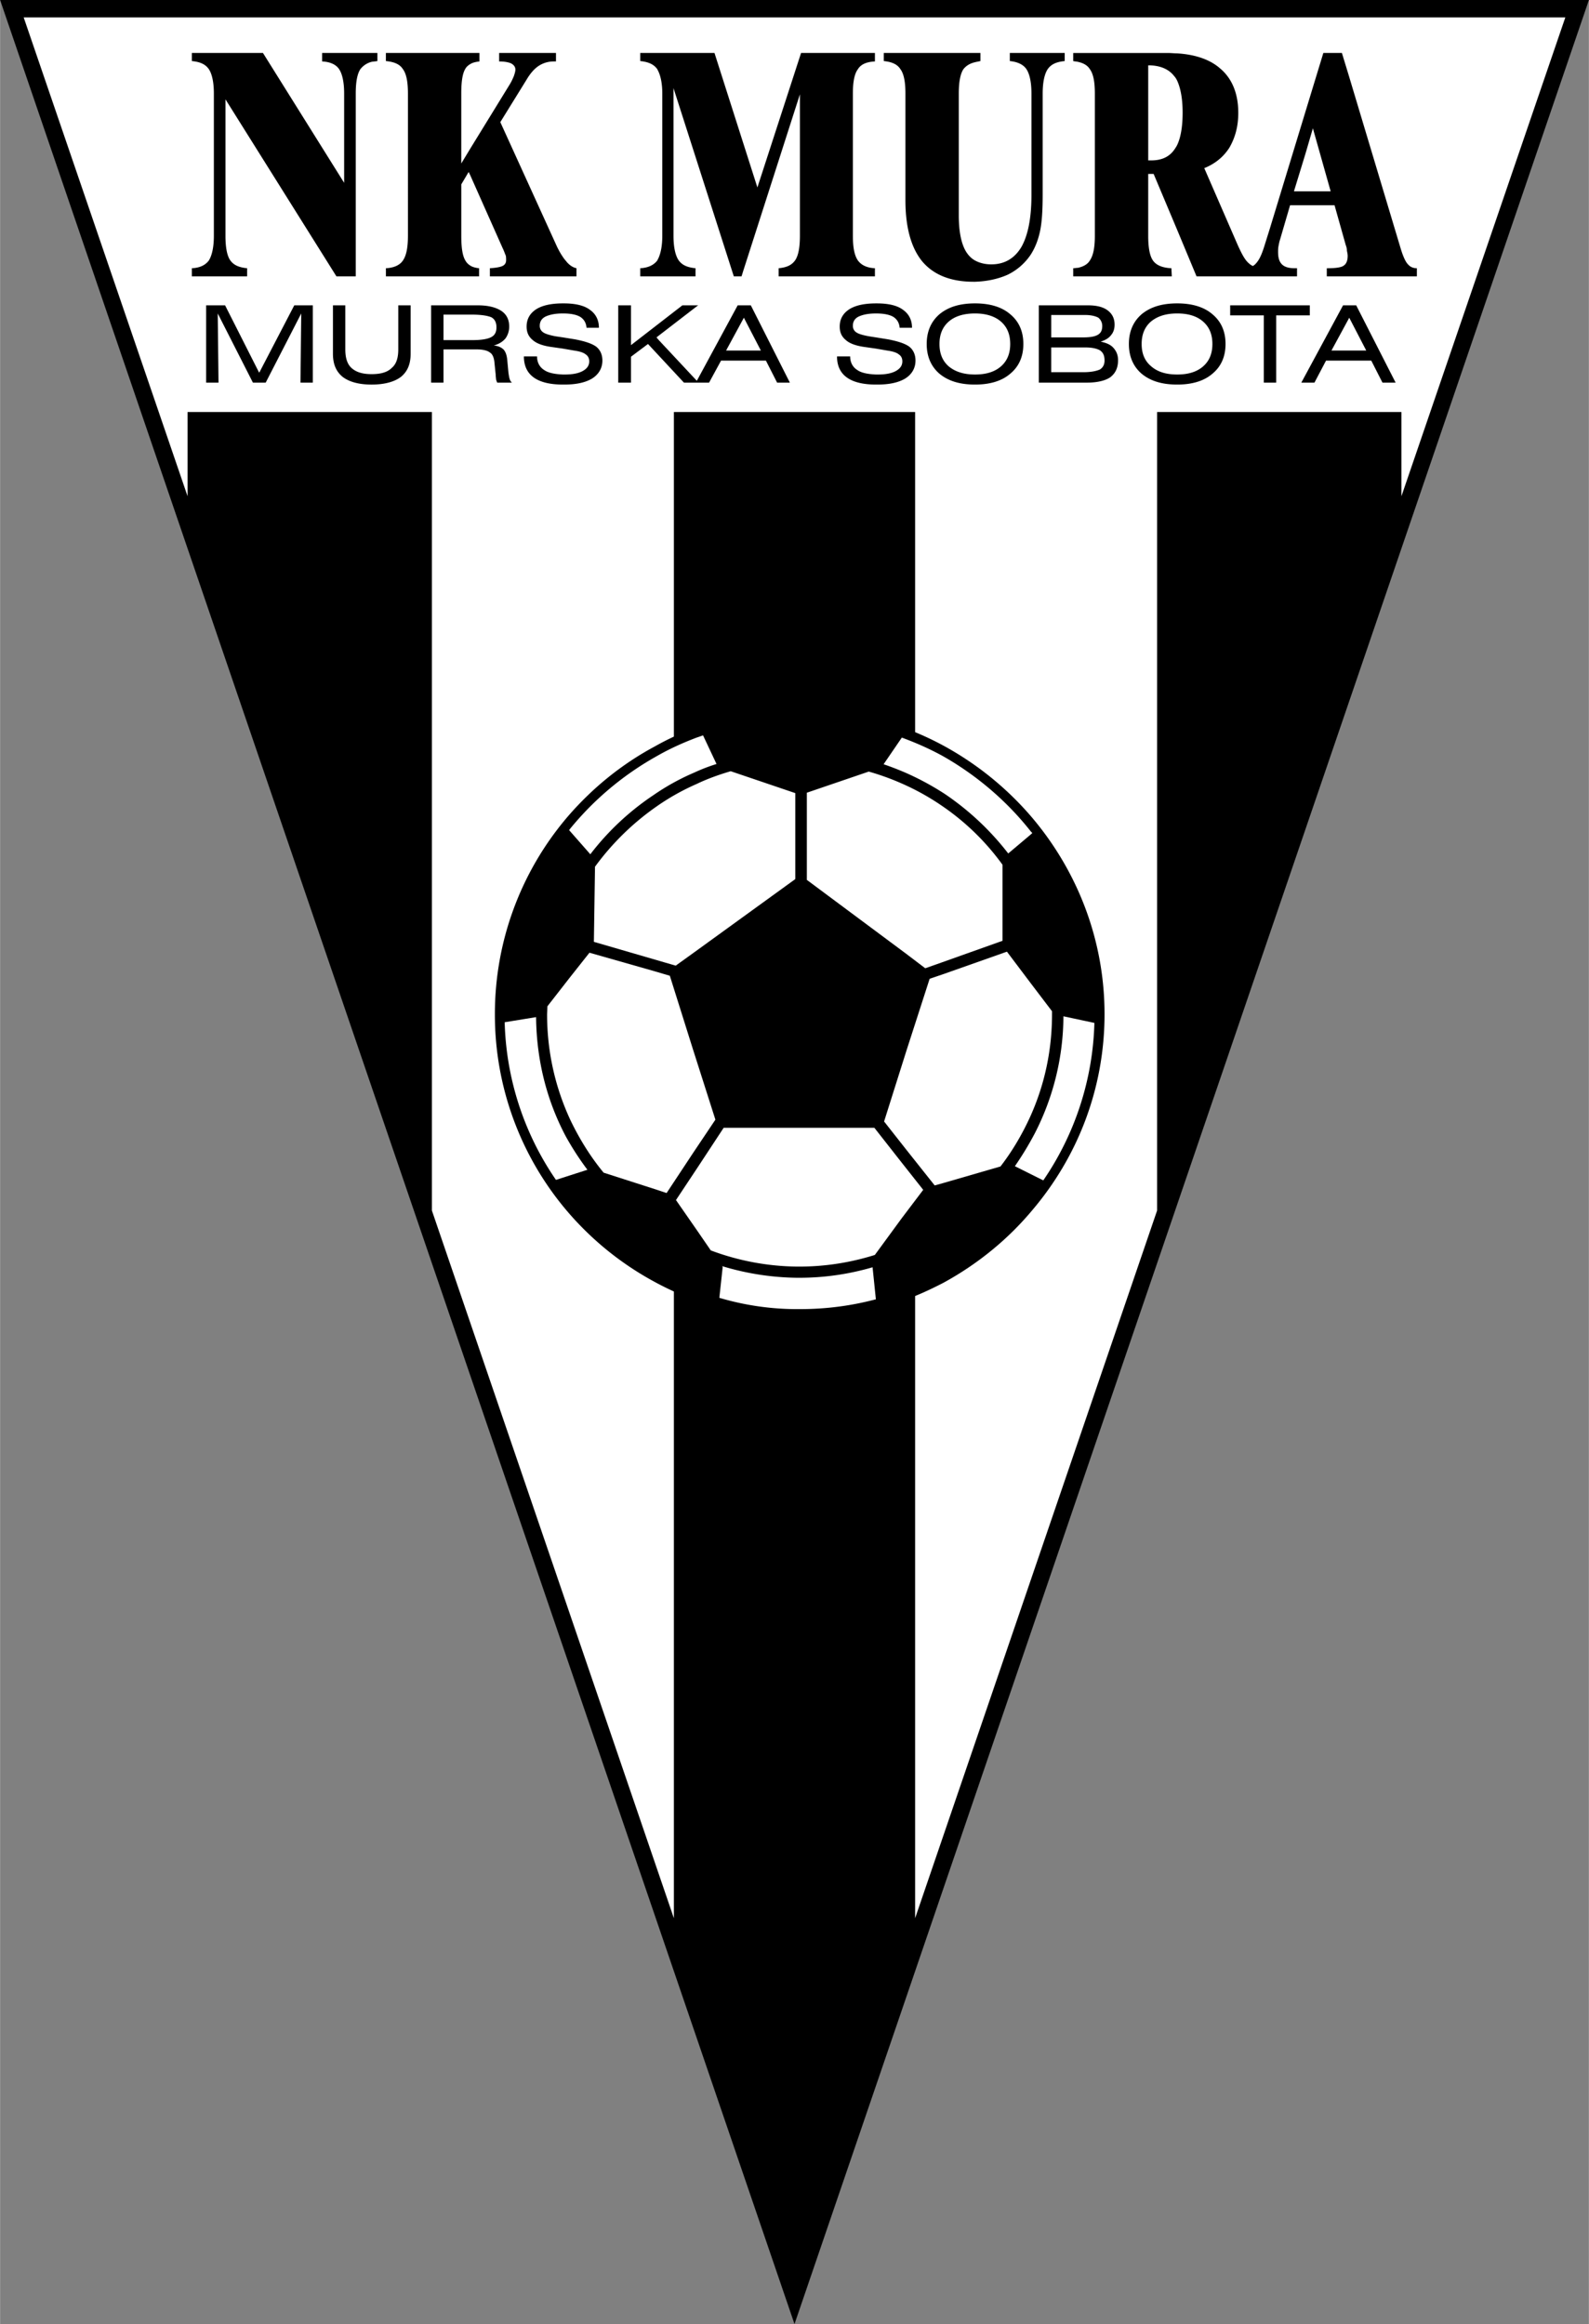
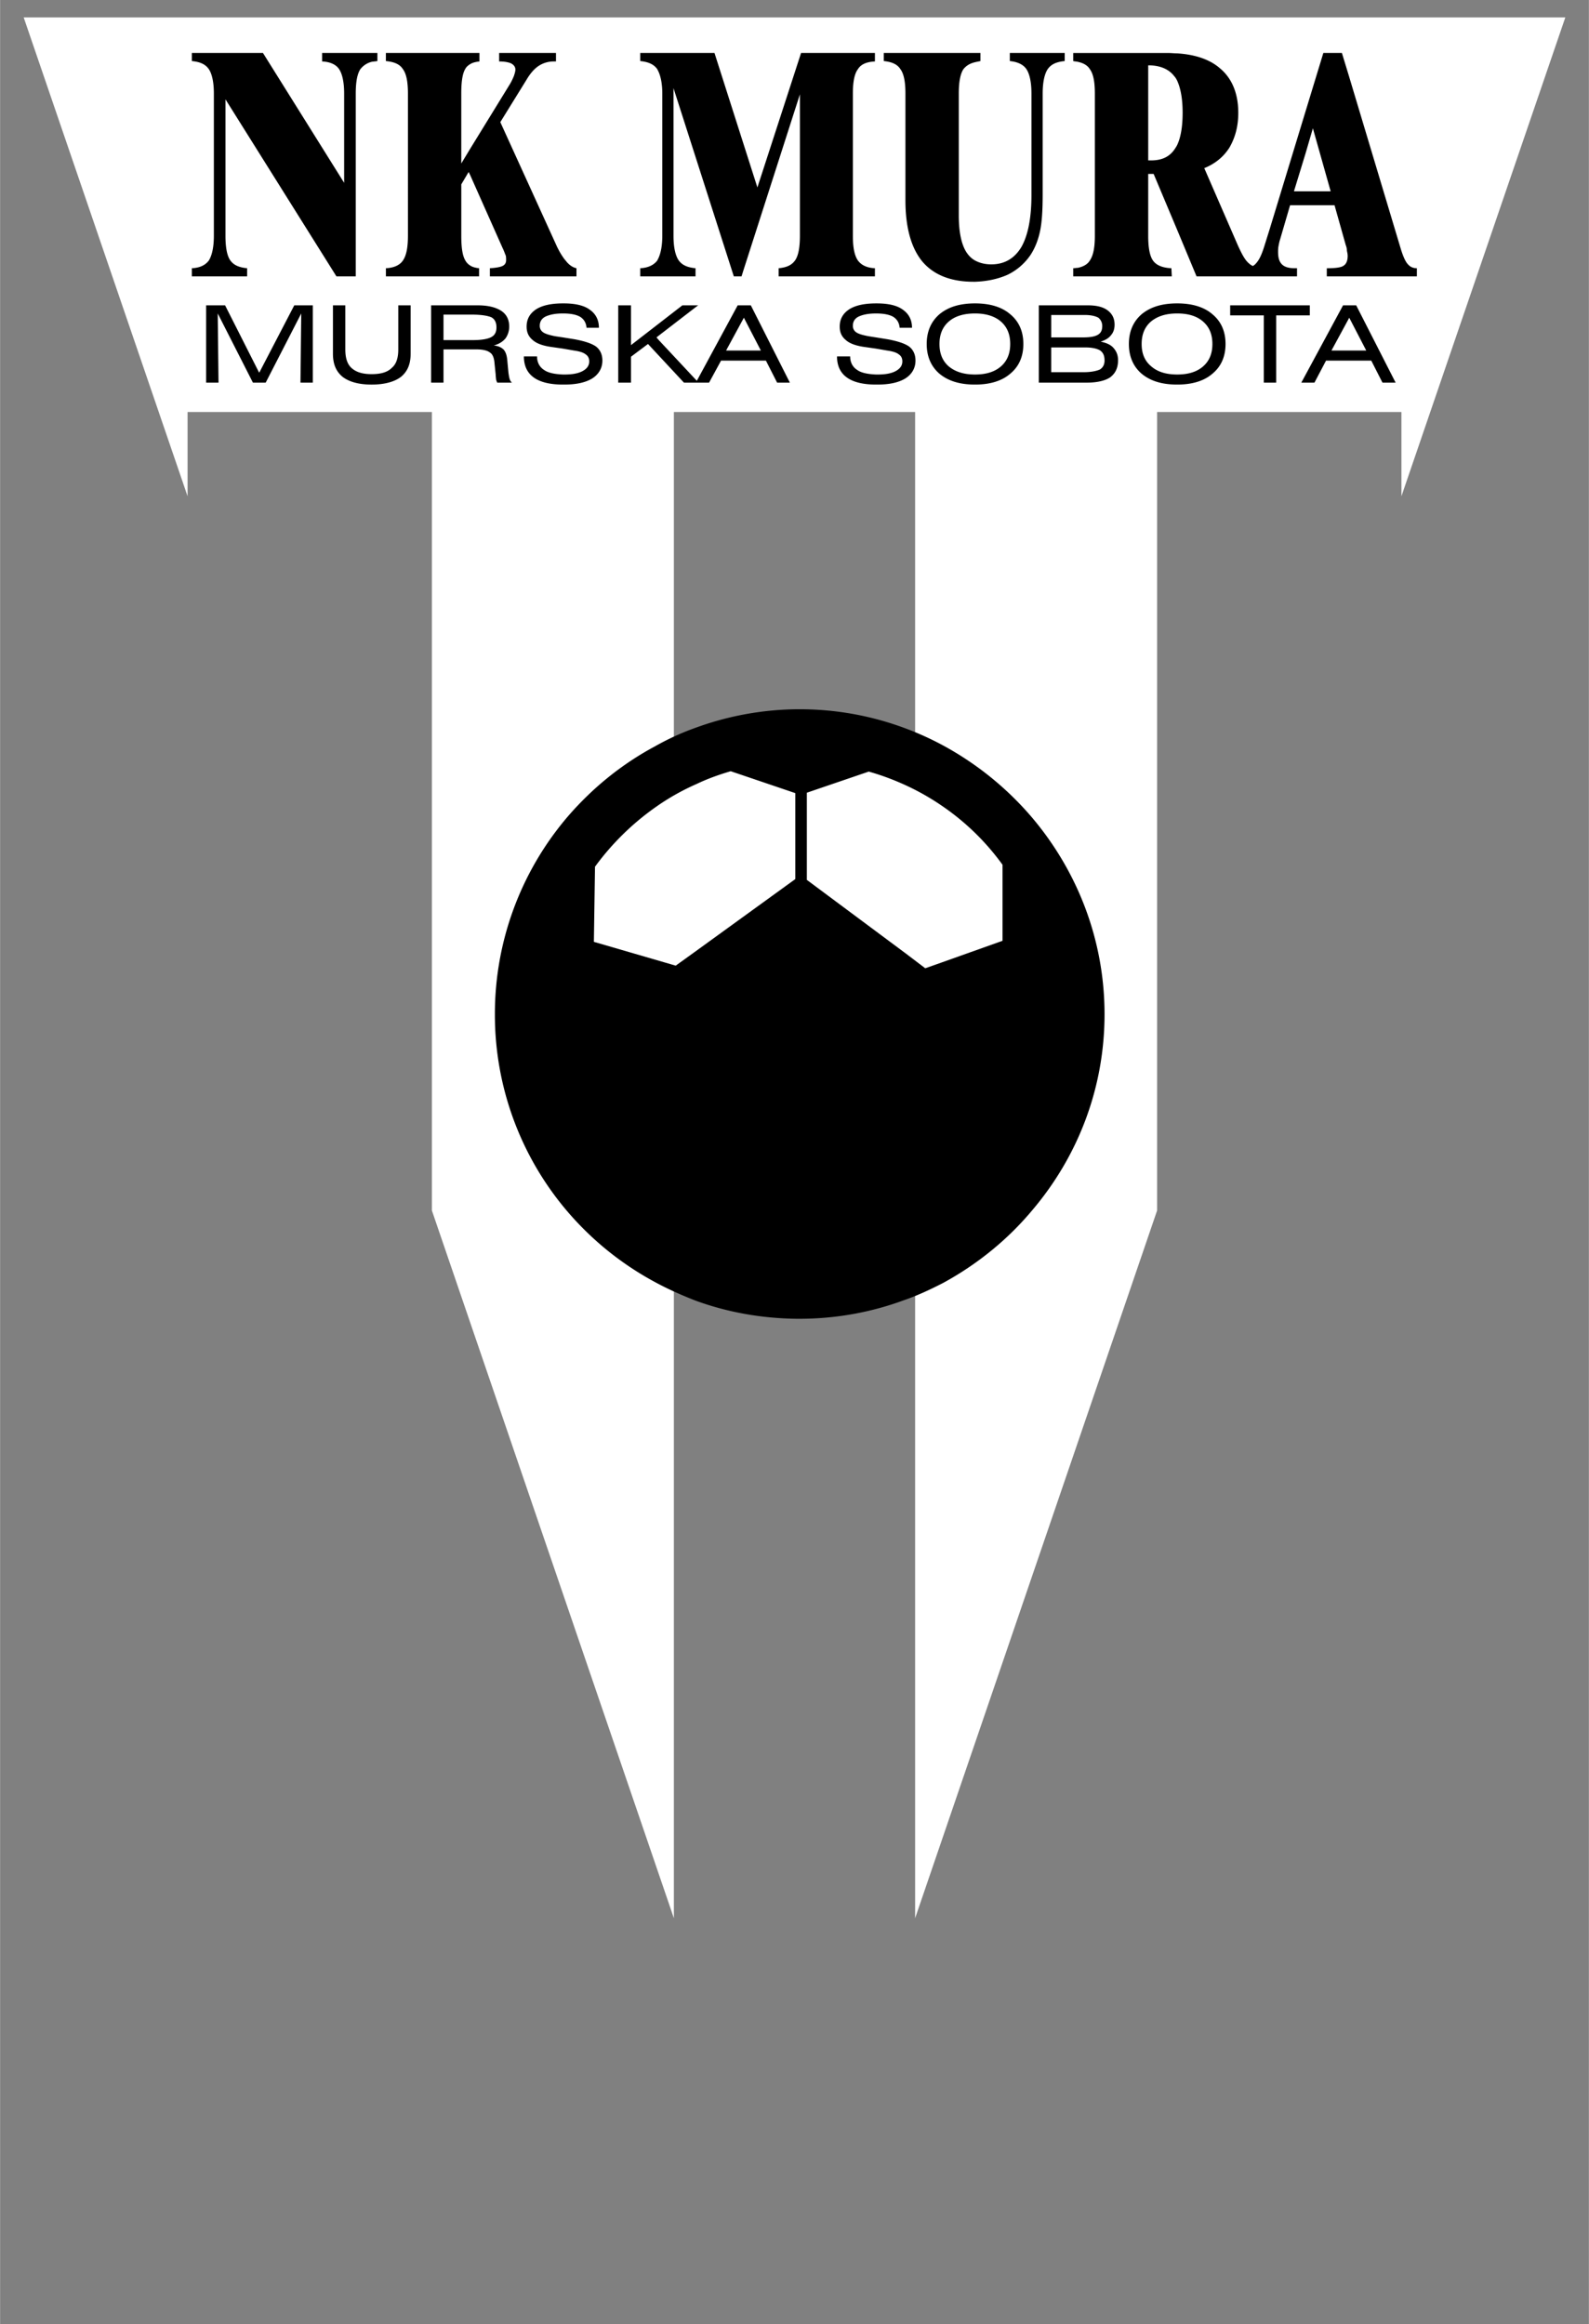
<svg xmlns="http://www.w3.org/2000/svg" width="1709" height="2500" viewBox="0 0 145.402 212.727">
  <rect x="0" y="0" width="145.402" height="212.727" fill="#808080" stroke="none" />
-   <path d="M0 0h145.402L72.701 212.727z" />
  <path fill="#fff" d="M143.245 1.592H2.158l15 43.833v-7.713h22.359v73.091l22.146 64.776V37.712h22.076v137.867l22.146-64.776V37.712h22.359v7.713z" />
  <path d="M58.585 24.552c.708-.036 1.238-.284 1.557-.708.035-.071.07-.142.106-.211.212-.461.354-1.133.354-2.053V8.561c0-.885-.141-1.557-.354-2.017l-.106-.212c-.318-.46-.849-.672-1.557-.742v-.743h6.793l3.927 12.311 3.998-12.311h6.758v.778c-.744.035-1.275.247-1.557.707-.319.425-.461 1.168-.461 2.229V21.58c0 1.061.142 1.804.461 2.264.317.424.812.672 1.557.708v.742h-8.81v-.742c.743-.071 1.203-.284 1.521-.743.284-.425.424-1.168.424-2.229V8.632l-5.165 16.097-.177.566h-.707l-5.52-17.229V21.58c0 1.061.177 1.804.46 2.229.318.459.813.672 1.557.743v.742h-5.059v-.742zM35.307 24.552c.743-.036 1.274-.284 1.558-.708.318-.46.459-1.203.459-2.264V8.561c0-1.061-.141-1.804-.459-2.229-.284-.46-.814-.672-1.558-.742v-.743h8.562v.778c-.319.035-.637.106-.85.247-.176.106-.354.248-.46.46-.248.425-.354 1.168-.354 2.229v6.404l.813-1.344 3.609-5.873c.177-.284.283-.531.389-.778.071-.212.141-.425.141-.601 0-.249-.141-.425-.389-.566-.248-.106-.601-.177-1.097-.177v-.779h5.201v.778h-.212c-.496 0-.956.141-1.344.389-.39.248-.778.672-1.132 1.273l-2.406 3.892 5.201 11.427c.176.354.354.672.53.919.107.177.248.319.354.46.282.318.566.496.884.567v.742h-7.924v-.742c.567-.036.956-.106 1.168-.212.212-.106.318-.283.318-.531 0-.142 0-.284-.035-.425-.071-.141-.142-.389-.283-.672l-2.972-6.686-.141-.283-.672 1.132v4.705c0 1.061.106 1.804.354 2.229.106.212.284.389.46.495.212.143.496.212.814.249v.742h-8.526v-.743zM17.547 24.552c.743-.036 1.239-.284 1.557-.708.283-.46.459-1.203.459-2.264V8.561c0-1.061-.176-1.804-.459-2.229-.318-.46-.813-.672-1.557-.742v-.743H24.056l7.43 11.887V8.561c0-1.061-.177-1.804-.46-2.229-.283-.425-.813-.672-1.557-.707v-.778h5.059v.743c-.176.035-.354.035-.53.07a1.885 1.885 0 0 0-1.027.672c-.283.425-.424 1.168-.424 2.229v16.733h-1.769L20.625 9.092V21.58c0 1.061.141 1.804.425 2.229.317.459.813.672 1.557.743v.742h-5.06v-.742zM28.62 35.024h-1.132l.072-6.333-3.255 6.333h-1.168l-3.22-6.333.071 6.333h-1.132v-7.076h1.734l3.113 6.156.036-.036 3.183-6.12h1.698zM37.571 32.371c0 .955-.283 1.627-.884 2.123-.602.46-1.521.708-2.688.708-1.168 0-2.053-.248-2.654-.708-.601-.496-.884-1.168-.884-2.123v-4.422h1.132v4.033c0 .778.177 1.344.566 1.698.425.389 1.026.566 1.84.566.849 0 1.45-.177 1.839-.566.425-.354.602-.92.602-1.698v-4.033h1.132v4.422zM54.199 34.635c-.637.389-1.486.566-2.583.566h-.107c-1.167 0-2.052-.212-2.653-.636-.602-.425-.92-1.062-.92-1.946h1.203c0 .566.248.991.637 1.238.389.283.991.389 1.733.424h.142c.743 0 1.273-.106 1.663-.318.389-.212.601-.496.601-.884 0-.283-.106-.495-.318-.637-.212-.176-.566-.283-1.061-.354l-1.026-.178-.99-.142c-.814-.106-1.415-.318-1.769-.637-.389-.318-.566-.708-.566-1.238 0-.671.283-1.202.885-1.592.566-.354 1.379-.531 2.44-.531h.071c1.026 0 1.84.177 2.37.567.567.389.85.955.85 1.662h-1.132c-.035-.46-.247-.778-.566-.99-.354-.212-.884-.318-1.592-.318-.708 0-1.202.106-1.592.283-.354.177-.531.46-.531.849 0 .248.106.46.318.601.212.142.566.248 1.097.354l.708.105 1.097.177c.92.177 1.557.389 1.946.672.354.283.566.708.566 1.273-.001.674-.32 1.24-.921 1.63zM82.854 34.635c-.637.389-1.485.566-2.582.566h-.107c-1.167 0-2.052-.212-2.654-.636-.601-.425-.919-1.062-.919-1.946h1.203c0 .566.247.991.637 1.238.389.283.991.389 1.733.424h.142c.742 0 1.273-.106 1.662-.318s.602-.496.602-.884c0-.283-.106-.495-.318-.637-.212-.176-.566-.283-1.062-.354l-1.026-.177-.991-.142c-.813-.106-1.416-.318-1.769-.637-.389-.318-.566-.708-.566-1.238 0-.671.283-1.202.885-1.592.565-.354 1.378-.531 2.44-.531h.071c1.026 0 1.84.177 2.37.567.567.389.85.955.85 1.662h-1.132c-.036-.46-.248-.778-.566-.99-.354-.212-.885-.318-1.592-.318-.708 0-1.203.106-1.592.283-.354.177-.531.46-.531.849 0 .248.106.46.319.601.212.142.566.248 1.133.354l.671.105 1.097.177c.919.177 1.557.389 1.945.672.354.283.566.708.566 1.273.001.673-.316 1.239-.919 1.629zM92.194 25.153c-.885.389-1.875.601-2.972.637h-.142c-2.087 0-3.644-.637-4.67-1.84-1.026-1.238-1.557-3.113-1.557-5.625V8.561c0-1.061-.141-1.804-.459-2.229-.284-.46-.814-.672-1.522-.742v-.743H89.717v.743c-.176.035-.353.07-.495.105-.46.106-.814.319-1.062.637-.282.425-.424 1.168-.424 2.229v11.144c0 1.557.248 2.688.708 3.396.213.319.46.566.778.743.389.212.884.354 1.486.354 1.202 0 2.122-.53 2.759-1.592.602-1.061.919-2.653.919-4.74V8.561c0-1.061-.176-1.804-.459-2.229-.283-.425-.813-.672-1.521-.742v-.743h5.023v.743c-.742.07-1.238.282-1.557.742-.282.425-.459 1.168-.459 2.229v9.234c0 1.45-.07 2.582-.248 3.396-.177.813-.46 1.521-.85 2.123a5.333 5.333 0 0 1-2.121 1.839zM116.782 35.024h-1.132v-6.156h-3.078v-.92h7.288v.92h-3.078zM92.442 34.21c-.778.672-1.875.991-3.219.991-1.379 0-2.44-.319-3.254-.991-.779-.672-1.169-1.592-1.169-2.724 0-1.132.39-2.052 1.169-2.725.813-.672 1.875-.991 3.254-.991 1.344 0 2.441.318 3.219.991.814.673 1.203 1.592 1.203 2.725 0 1.132-.389 2.052-1.203 2.724zm-3.219-5.519c-1.026 0-1.84.248-2.405.743-.567.495-.849 1.167-.849 2.052 0 .884.282 1.557.849 2.051.601.495 1.379.743 2.405.743 1.025 0 1.804-.248 2.37-.743.566-.495.849-1.167.849-2.051 0-.885-.283-1.557-.849-2.052-.567-.495-1.379-.743-2.37-.743zM101.605 34.528c-.46.318-1.204.496-2.159.496H95.06v-7.076h4.493c.778 0 1.379.141 1.804.46.424.318.637.743.637 1.309 0 .389-.106.707-.319.955-.212.283-.529.46-.955.602.531.106.92.283 1.168.566.283.318.424.672.424 1.132 0 .707-.248 1.203-.707 1.556zm-2.547-3.644c.672 0 1.131-.07 1.415-.248.248-.141.39-.389.39-.778a.961.961 0 0 0-.354-.778c-.248-.141-.671-.248-1.202-.248h-3.113v2.052h2.864zm1.627 1.203c-.283-.177-.743-.284-1.345-.284h-3.147v2.265h2.971c.673 0 1.168-.106 1.486-.247.283-.177.425-.46.425-.814 0-.424-.107-.707-.39-.92zM110.945 34.21c-.778.672-1.875.991-3.22.991-1.379 0-2.44-.319-3.254-.991-.779-.672-1.168-1.592-1.168-2.724 0-1.132.39-2.052 1.168-2.725.813-.672 1.875-.991 3.254-.991 1.344 0 2.441.318 3.22.991.814.673 1.203 1.592 1.203 2.725-.001 1.132-.389 2.052-1.203 2.724zm-3.22-5.519c-1.026 0-1.804.248-2.406.743-.565.495-.848 1.167-.848 2.052 0 .884.283 1.557.883 2.051.566.495 1.345.743 2.371.743s1.804-.248 2.37-.743c.566-.495.85-1.167.85-2.051 0-.885-.284-1.557-.85-2.052-.566-.495-1.344-.743-2.37-.743zM126.511 35.024l-1.026-2.017h-4.139l-1.061 2.017h-1.202l3.82-7.076h1.203l3.608 7.076h-1.203zm-3.078-5.873l-1.592 2.936h3.185l-1.558-3.007-.035.071zM128.846 24.198c-.212-.212-.424-.672-.637-1.344l-4.775-15.919-.637-2.087h-1.698l-1.628 5.342-3.254 10.685-.531 1.698c-.213.672-.425 1.167-.708 1.486-.09.121-.203.209-.3.277h-.062a1.566 1.566 0 0 1-.381-.277c-.318-.284-.6-.813-.955-1.592l-3.078-7.076c.955-.389 1.733-.99 2.299-1.875.531-.92.813-1.946.813-3.184 0-1.769-.566-3.148-1.663-4.068-.919-.814-2.264-1.274-3.927-1.379-.283 0-.566-.036-.884-.036h-8.632v.741c.141.035.283.035.424.07.496.106.885.318 1.098.672.318.425.459 1.168.459 2.229V21.58c0 1.061-.141 1.804-.459 2.264-.212.354-.602.566-1.098.672-.141 0-.283.036-.424.036v.742H107.229l-.036-.742c-.778-.036-1.344-.249-1.662-.672-.318-.425-.46-1.203-.46-2.3v-5.661h.496l2.158 5.13 1.769 4.245H118.69v-.742h-.211c-.531 0-.92-.106-1.168-.354-.248-.248-.353-.601-.353-1.132 0-.177 0-.318.036-.53.035-.177.07-.39.141-.602l.92-3.148h4.069l1.025 3.644c.071.177.107.354.107.531.034.142.07.319.07.461 0 .459-.142.742-.354.883-.213.177-.743.249-1.557.249v.742h8.244v-.742c-.318-.002-.601-.108-.813-.356zm-21.121-10.931c-.07.142-.141.247-.212.354-.459.707-1.167 1.061-2.158 1.061h-.283V5.979c1.097 0 1.91.354 2.406 1.026.106.107.177.248.248.389.318.708.495 1.663.495 2.937-.001 1.273-.178 2.263-.496 2.936zm11.745 4.245h-1.061l1.061-3.468.672-2.299 1.627 5.767h-2.299zM45.496 35.024c-.036-.071-.071-.177-.106-.283 0-.106-.036-.283-.036-.46l-.106-1.026c-.035-.496-.177-.849-.425-.99-.212-.177-.636-.284-1.202-.284h-3.043v3.043h-1.132v-7.076h4.281c.92 0 1.627.177 2.123.495.495.318.743.814.743 1.45 0 .425-.142.814-.354 1.098-.248.283-.566.495-1.061.636.424.035.707.176.919.389.177.212.283.531.318.956l.106 1.132c.035.249.071.461.106.566a.734.734 0 0 0 .212.354h-1.343zm-.531-5.979c-.318-.141-.92-.248-1.804-.248H40.578v2.334h2.689c.813 0 1.38-.105 1.698-.283s.46-.46.46-.884-.141-.742-.46-.919zM68.704 27.948h-1.203l-3.714 6.863-.013.026h-.029l-3.496-3.741-.177-.212.177-.141 3.538-2.725.105-.07h-1.451l-4.705 3.644v-3.644h-1.167v7.076h1.167v-2.371l1.557-1.167 3.291 3.538h2.299l1.097-2.017h4.104l1.026 2.017h1.167l-3.573-7.076zm-2.265 4.139l1.592-2.936.036-.071 1.557 3.007h-3.185zM94.494 74.895a28.608 28.608 0 0 0-8.172-6.65 27.328 27.328 0 0 0-3.609-1.628 27.54 27.54 0 0 0-9.552-1.698h-.248a27.788 27.788 0 0 0-9.27 1.698 23.427 23.427 0 0 0-3.714 1.699c-3.042 1.627-5.731 3.821-7.96 6.403a27.785 27.785 0 0 0-6.687 18.113 27.715 27.715 0 0 0 6.687 18.114 27.968 27.968 0 0 0 7.96 6.403c1.167.637 2.441 1.203 3.714 1.699 2.901 1.061 6.014 1.626 9.27 1.662h.248c3.36 0 6.58-.601 9.552-1.698 1.239-.425 2.441-.99 3.609-1.592 3.113-1.699 5.908-3.963 8.172-6.687 4.104-4.847 6.581-11.073 6.581-17.902 0-6.793-2.477-13.055-6.581-17.936z" />
-   <path d="M86.459 72.674a25.091 25.091 0 0 1 5.802 5.446l2.07-1.746.133-.12-.164-.182c-2.177-2.765-4.978-5.154-8.097-6.906-1.1-.6-2.271-1.127-3.602-1.624l-.078-.028-1.668 2.44c.683.23 1.343.49 1.956.752a25.337 25.337 0 0 1 3.648 1.968z" fill="#fff" />
  <path d="M84.667 88.628l1.573-.557 5.498-1.958v-6.959a22.336 22.336 0 0 0-5.554-5.401 22.315 22.315 0 0 0-3.571-1.995 22.954 22.954 0 0 0-3.116-1.133l-5.666 1.934v7.979l9.031 6.72 1.805 1.37zM54.443 79.333l-.102 6.876 7.488 2.179 1.671-1.203 9.24-6.696s.019-.02.035-.034v-7.859l-5.912-2.005c-1.182.347-2.205.728-3.121 1.169a21.153 21.153 0 0 0-3.671 2.063 23.863 23.863 0 0 0-5.628 5.51z" fill="#fff" />
-   <path d="M54.015 78.193a24.205 24.205 0 0 1 5.775-5.411 21.204 21.204 0 0 1 3.75-2.072 16.434 16.434 0 0 1 2.024-.78l-1.233-2.62-.598.208c-1.371.52-2.575 1.081-3.681 1.719a27.626 27.626 0 0 0-7.891 6.627l.015-.019-.103.136.083.096 1.859 2.116zM49.051 93.1l-2.873.468a26.683 26.683 0 0 0 4.693 14.431l1.024-.331 1.854-.597a26.398 26.398 0 0 1-1.997-3.087c-1.761-3.344-2.66-7.007-2.701-10.884z" fill="#fff" />
-   <path d="M63.41 96.053l-2.118-6.739-1.429-.422-5.927-1.688-1.772 2.24-2.075 2.663-.031.723c0 3.383.718 6.645 2.134 9.694.868 1.81 1.894 3.427 3.042 4.814l4.771 1.533.991.33 2.444-3.7 2.022-3.015-2.052-6.433zM73.162 116.957h-.251a24.46 24.46 0 0 1-6.843-1.068l.061.079-.01.098-.296 2.726a25.075 25.075 0 0 0 7.092 1.035h.248c2.429 0 4.716-.299 6.985-.899l-.302-2.931c-2.16.631-4.406.96-6.684.96zM80.011 103.23h-7.097-6.696l-2.369 3.605-1.996 3.009 1.993 2.871 1.192 1.737a23.108 23.108 0 0 0 7.875 1.482h.248c2.329 0 4.647-.361 6.892-1.065l2.463-3.365 1.964-2.595-1.961-2.483-2.508-3.196zM92.142 87.108l-5.74 2.028s-1.136.387-1.334.456l-2.12 6.568-2.048 6.491 2.007 2.551 2.623 3.304.727-.203 5.292-1.532c1.03-1.329 1.948-2.86 2.724-4.56 1.324-2.933 1.995-6.089 1.995-9.38v-.27l-1.967-2.589-2.159-2.864z" fill="#fff" />
-   <path d="M92.869 106.745c.379.189 2.337 1.168 2.6 1.298a26.744 26.744 0 0 0 4.677-14.414l-2.834-.604a23.662 23.662 0 0 1-2.599 10.673 28.995 28.995 0 0 1-1.844 3.047z" fill="#fff" />
</svg>